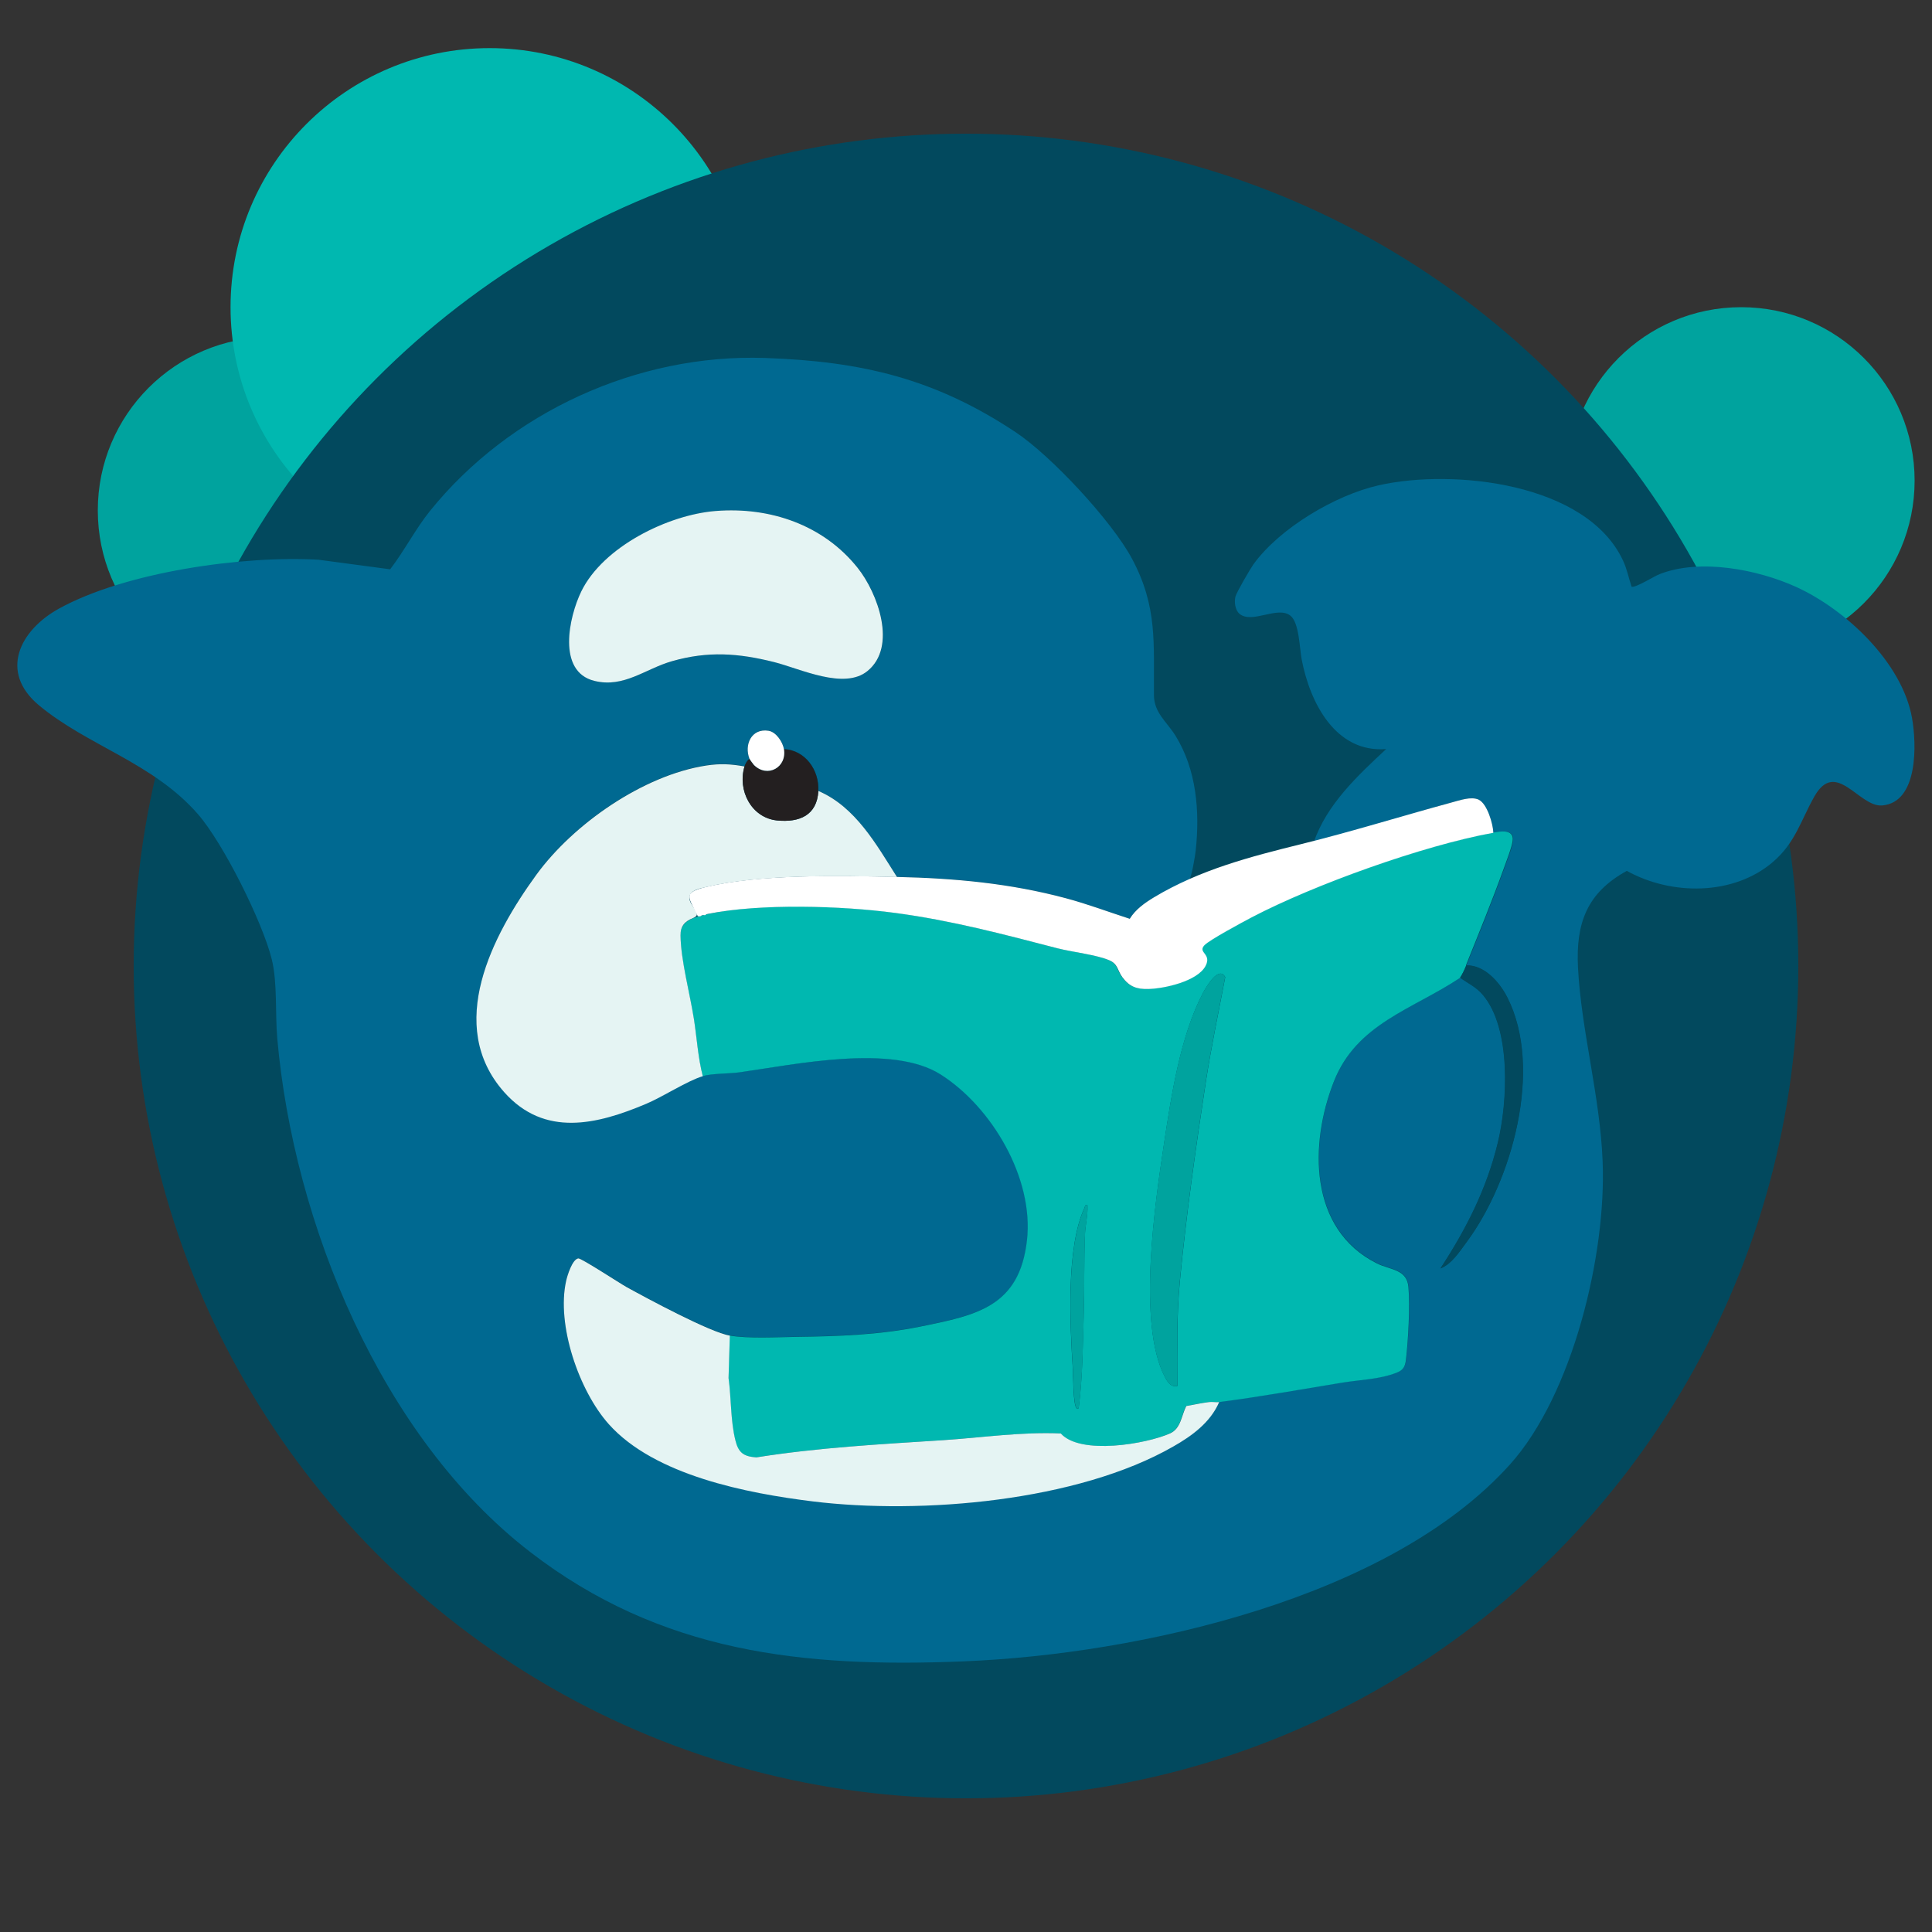
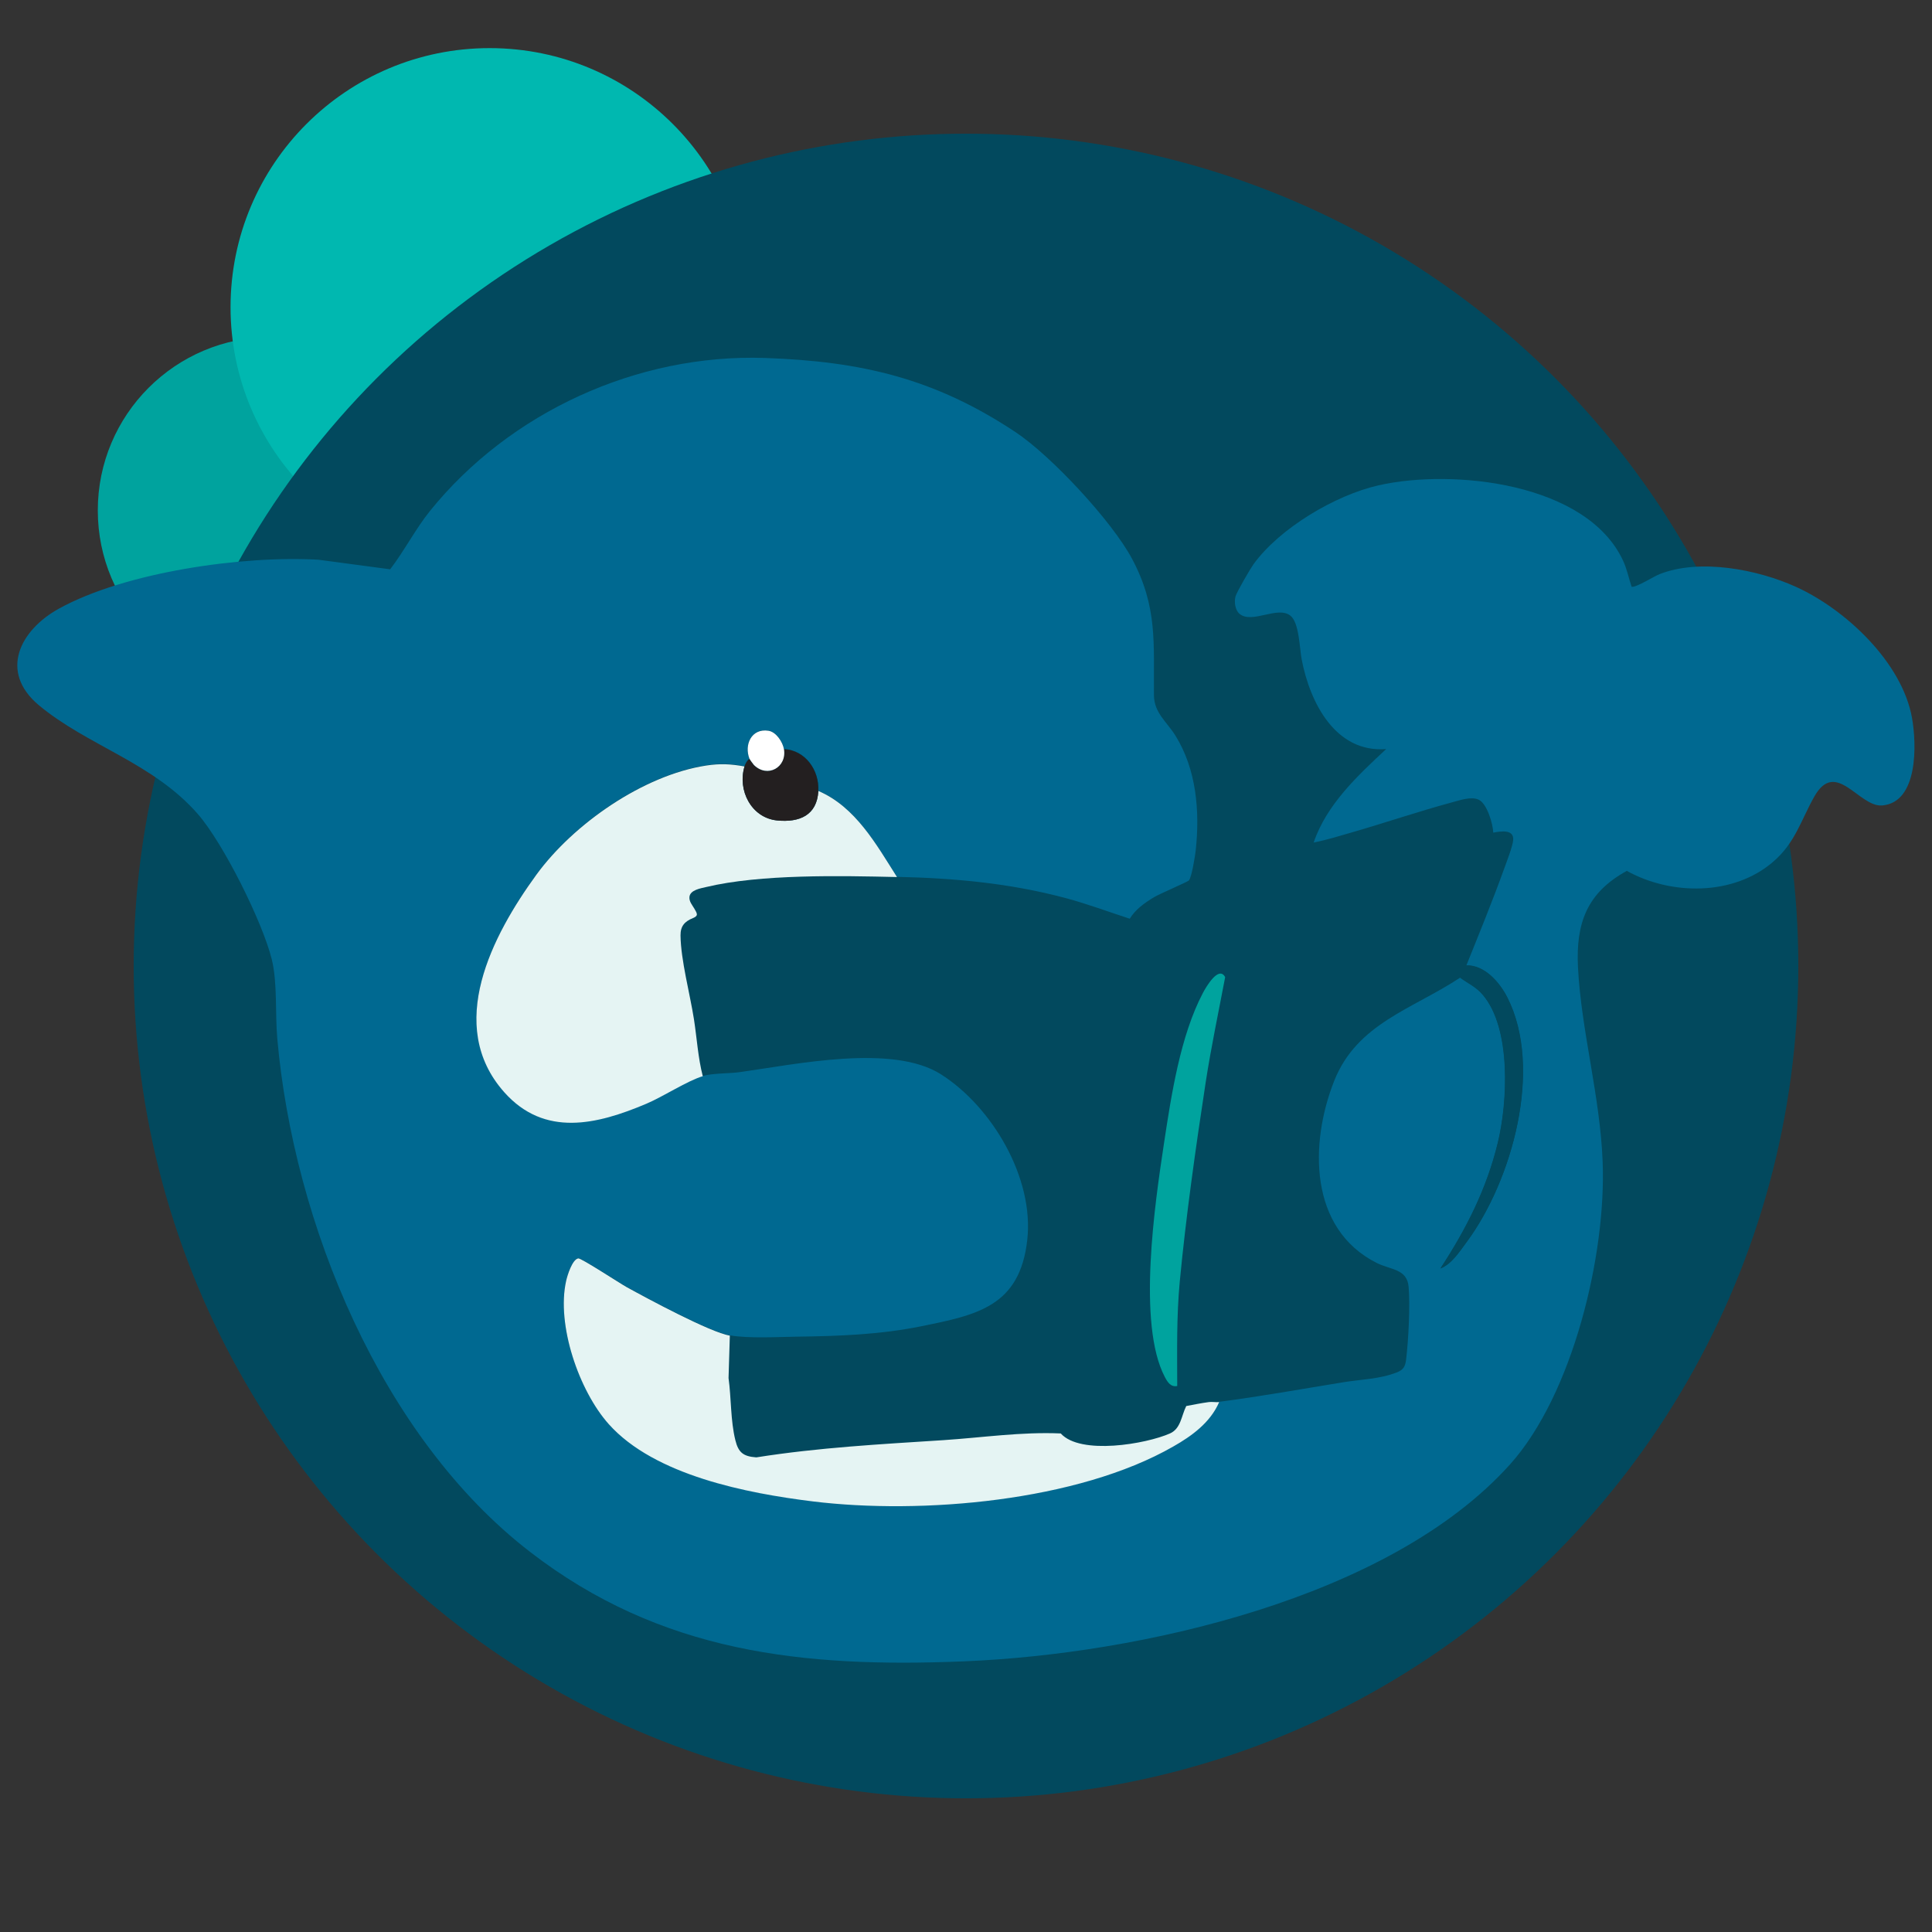
<svg xmlns="http://www.w3.org/2000/svg" id="prize_icons" data-name="prize icons" viewBox="0 0 210 210">
  <rect x="0" y="0" width="210" height="210" fill="#333333" stroke="none" />
  <defs>
    <style>
      .cls-1 {
        fill: #231f20;
      }

      .cls-2 {
        fill: #00a39e;
      }

      .cls-3 {
        fill: #fff;
      }

      .cls-4 {
        fill: #e5f4f3;
      }

      .cls-5 {
        fill: #00b8b0;
      }

      .cls-6 {
        fill: #02495e;
      }

      .cls-7 {
        fill: #006991;
      }
    </style>
  </defs>
  <circle class="cls-2" cx="29.48" cy="55.48" r="18.85" />
-   <circle class="cls-2" cx="189.26" cy="52.24" r="18.85" />
  <circle class="cls-5" cx="53.22" cy="33.39" r="28.16" />
  <circle class="cls-6" cx="105" cy="105" r="90.47" />
  <g id="orca_reading" data-name="orca reading">
-     <path class="cls-7" d="M162.31,90.51c-.03-.95-.67-3.15-1.57-3.58-.84-.4-2.1.07-2.98.3-3.58.97-7.13,2.18-10.69,3.21-1.41.41-2.83.85-4.28,1.14,1.4-4.13,4.78-7.27,7.88-10.16-5.53.43-8.29-5.08-9.18-9.73-.24-1.23-.26-4.02-1.24-4.78-1.4-1.08-4.16.94-5.52-.19-.48-.4-.59-1.3-.44-1.88.13-.48,1.61-3.02,1.96-3.51,2.85-3.93,8.9-7.52,13.61-8.58,8.04-1.82,22.61-.3,26.56,8.19.43.92.61,1.89.93,2.84.47.11,2.4-1.12,3.03-1.37,4.38-1.73,10.65-.52,14.84,1.38,5.41,2.46,11.53,8.21,12.61,14.25.5,2.81.7,9.18-3.25,9.51-2.52.2-5.02-5.12-7.37-.97-1.46,2.58-2.06,5.03-4.51,7.12-4.31,3.69-11.07,3.63-15.87.96-4.33,2.37-5.55,5.67-5.31,10.48.35,6.88,2.4,13.96,2.68,21.11.41,10.08-3.23,25.33-10.09,32.95-13.13,14.59-40.41,20.61-59.33,21.38-17.52.72-32.96-.93-47.17-11.9-16.2-12.5-25.7-35.76-27.47-55.79-.24-2.68.03-6.09-.6-8.62-1.01-4.07-5.27-12.61-8.02-15.77-4.89-5.61-12-7.43-17.29-11.84-4.36-3.64-2.07-8.16,2.17-10.5,7.21-3.99,20.06-5.8,28.22-5.32l7.79,1.04c1.52-1.98,2.76-4.39,4.31-6.32,8.66-10.75,22.55-17.12,36.42-16.65,10.48.36,18.44,2.22,27.23,8.05,3.88,2.57,10.49,9.68,12.68,13.78,2.8,5.25,2.33,9.22,2.38,14.85.02,1.9,1.41,2.88,2.33,4.36,2.29,3.68,2.67,8.23,2.21,12.48-.06.58-.44,2.92-.74,3.27-.14.16-3.2,1.46-3.79,1.82-1.01.61-2.02,1.32-2.64,2.34-2.32-.75-4.6-1.61-6.96-2.24-6.06-1.62-12.07-2.17-18.34-2.31-2.27-3.55-4.5-7.61-8.55-9.36.12-2.23-1.39-4.42-3.74-4.54-.13-.77-.83-1.87-1.68-2-1.84-.28-2.67,1.51-2.06,3.07-.25.14-.46.54-.53.8-1.49-.27-2.67-.33-4.17-.1-6.85,1.05-14.45,6.35-18.46,11.87-4.77,6.56-9.95,16.38-3.49,23.64,4.38,4.92,10.08,3.52,15.43,1.26,1.79-.75,4.54-2.54,6.15-3,1.08-.31,2.88-.25,4.06-.42,6.03-.84,16.57-3.1,21.83.25,5.57,3.55,10.12,11.27,9.37,17.99-.81,7.24-5.45,8.16-11.58,9.4-4.47.9-8.91,1.06-13.45,1.12-2.14.03-5.25.21-7.29-.14-2.17-.37-8.98-4.04-11.23-5.28-.71-.39-4.96-3.18-5.26-3.12-.65.13-1.18,1.85-1.31,2.43-1.08,4.79,1.38,11.96,4.63,15.59,4.99,5.58,15.05,7.52,22.2,8.4,11.78,1.44,28.72.01,39.16-5.97,2.04-1.17,4.03-2.61,4.99-4.83,4.49-.58,8.97-1.39,13.45-2.12,1.96-.32,3.99-.34,5.87-1.08.71-.28.91-.65,1-1.41.25-2.09.45-5.83.27-7.89-.17-1.96-1.96-1.84-3.44-2.58-7.42-3.71-7.33-13.03-4.65-19.8,2.48-6.26,8.52-7.8,13.7-11.23.91.66,1.72.98,2.47,1.87,3.11,3.65,2.7,11.67,1.63,16.07-1.22,5.03-3.43,9.37-6.24,13.67,1.22-.47,2.09-1.85,2.86-2.89,4.91-6.64,8.33-18.84,4.41-26.56-.83-1.64-2.47-3.55-4.46-3.49,1.37-3.41,2.87-7.07,4.11-10.52.27-.76.89-2.33.97-3.05.14-1.27-1.36-1-2.14-.86M77.83,55.54c-5.22.41-12.27,3.91-14.63,8.75-1.35,2.76-2.66,8.73,1.43,9.72,3.2.78,5.52-1.32,8.43-2.14,3.92-1.11,7.22-.88,11.12.1,2.87.72,7.58,3.04,10.13.97,3.26-2.66,1.11-8.48-1.07-11.22-3.72-4.67-9.51-6.64-15.39-6.18" />
-     <path class="cls-5" d="M159.37,104.95c-.19.48-.39.9-.67,1.34-5.17,3.43-11.21,4.96-13.7,11.23-2.68,6.77-2.77,16.09,4.65,19.8,1.47.74,3.27.61,3.44,2.58.18,2.06-.02,5.8-.27,7.89-.09.76-.29,1.13-1,1.41-1.88.74-3.91.76-5.87,1.08-4.47.73-8.95,1.54-13.45,2.12-.36.05-.77-.05-1.13,0-.82.11-1.64.27-2.45.43-.54,1.07-.57,2.45-1.77,2.98-2.6,1.16-9.73,2.39-11.87,0-4.29-.18-8.53.45-12.78.73-6.8.44-13.56.81-20.31,1.87-1.41-.1-1.95-.51-2.28-1.87-.52-2.13-.44-4.59-.74-6.75l.14-4.62c2.04.35,5.15.17,7.29.14,4.54-.06,8.98-.21,13.45-1.12,6.13-1.24,10.77-2.16,11.58-9.4.75-6.72-3.8-14.44-9.37-17.99-5.26-3.36-15.8-1.1-21.83-.25-1.18.17-2.98.11-4.06.42-.51-2.01-.63-4.13-.96-6.19-.43-2.75-1.42-6.42-1.46-9.11-.02-1.39,1.1-1.84,2.26-2.14,1.3-.34,2.61-.55,3.94-.69,3.16-.33,6.35-.36,9.52-.25,2.53.09,5.07.28,7.58.62,6.14.82,11.73,2.31,17.67,3.85,1.61.41,4.26.7,5.64,1.31.92.4.85,1.08,1.39,1.82.76,1.04,1.58,1.33,2.85,1.29,1.76-.05,5.3-.84,6.19-2.49.73-1.36-.88-1.44-.12-2.26.56-.59,4.18-2.53,5.13-3.03,6.84-3.58,18.73-7.84,26.28-9.2.78-.14,2.28-.41,2.14.86-.08.72-.7,2.29-.97,3.05-1.24,3.45-2.74,7.11-4.11,10.52M127.97,150.65c0-3.78-.08-7.53.27-11.29.67-7.09,1.75-14.71,2.83-21.76.59-3.83,1.39-7.59,2.11-11.39-.7-1.29-2.06,1.04-2.42,1.72-2.46,4.68-3.44,11.14-4.23,16.35-.98,6.49-2.93,19.64.09,25.39.29.55.64,1.13,1.36.98M118.21,131.01c-.35-.06-.23.07-.33.27-2.03,4.35-1.57,12.8-1.27,17.57.04.67.03,3.85.4,4.21.2.2.24-.01.26-.2.41-3.28.43-6.85.53-10.16.09-2.83.01-5.72.13-8.55.04-1.01.33-2.1.27-3.13" />
+     <path class="cls-7" d="M162.31,90.51c-.03-.95-.67-3.15-1.57-3.58-.84-.4-2.1.07-2.98.3-3.58.97-7.13,2.18-10.69,3.21-1.41.41-2.83.85-4.28,1.14,1.4-4.13,4.78-7.27,7.88-10.16-5.53.43-8.29-5.08-9.18-9.73-.24-1.23-.26-4.02-1.24-4.78-1.4-1.08-4.16.94-5.52-.19-.48-.4-.59-1.3-.44-1.88.13-.48,1.61-3.02,1.96-3.51,2.85-3.93,8.9-7.52,13.61-8.58,8.04-1.82,22.61-.3,26.56,8.19.43.92.61,1.89.93,2.84.47.11,2.4-1.12,3.03-1.37,4.38-1.73,10.65-.52,14.84,1.38,5.41,2.46,11.53,8.21,12.61,14.25.5,2.81.7,9.18-3.25,9.51-2.52.2-5.02-5.12-7.37-.97-1.46,2.58-2.06,5.03-4.51,7.12-4.31,3.69-11.07,3.63-15.87.96-4.33,2.37-5.55,5.67-5.31,10.48.35,6.88,2.4,13.96,2.68,21.11.41,10.08-3.23,25.33-10.09,32.95-13.13,14.59-40.41,20.61-59.33,21.38-17.52.72-32.96-.93-47.17-11.9-16.2-12.5-25.7-35.76-27.47-55.79-.24-2.68.03-6.09-.6-8.62-1.01-4.07-5.27-12.61-8.02-15.77-4.89-5.61-12-7.43-17.29-11.84-4.36-3.64-2.07-8.16,2.17-10.5,7.21-3.99,20.06-5.8,28.22-5.32l7.79,1.04c1.52-1.98,2.76-4.39,4.31-6.32,8.66-10.75,22.55-17.12,36.42-16.65,10.48.36,18.44,2.22,27.23,8.05,3.88,2.57,10.49,9.68,12.68,13.78,2.8,5.25,2.33,9.22,2.38,14.85.02,1.9,1.41,2.88,2.33,4.36,2.29,3.68,2.67,8.23,2.21,12.48-.06.58-.44,2.92-.74,3.27-.14.16-3.2,1.46-3.79,1.82-1.01.61-2.02,1.32-2.64,2.34-2.32-.75-4.6-1.61-6.96-2.24-6.06-1.62-12.07-2.17-18.34-2.31-2.27-3.55-4.5-7.61-8.55-9.36.12-2.23-1.39-4.42-3.74-4.54-.13-.77-.83-1.87-1.68-2-1.84-.28-2.67,1.51-2.06,3.07-.25.14-.46.54-.53.8-1.49-.27-2.67-.33-4.17-.1-6.85,1.05-14.45,6.35-18.46,11.87-4.77,6.56-9.95,16.38-3.49,23.64,4.38,4.92,10.08,3.52,15.43,1.26,1.79-.75,4.54-2.54,6.15-3,1.08-.31,2.88-.25,4.06-.42,6.03-.84,16.57-3.1,21.83.25,5.57,3.55,10.12,11.27,9.37,17.99-.81,7.24-5.45,8.16-11.58,9.4-4.47.9-8.91,1.06-13.45,1.12-2.14.03-5.25.21-7.29-.14-2.17-.37-8.98-4.04-11.23-5.28-.71-.39-4.96-3.18-5.26-3.12-.65.13-1.18,1.85-1.31,2.43-1.08,4.79,1.38,11.96,4.63,15.59,4.99,5.58,15.05,7.52,22.2,8.4,11.78,1.44,28.72.01,39.16-5.97,2.04-1.17,4.03-2.61,4.99-4.83,4.49-.58,8.97-1.39,13.45-2.12,1.96-.32,3.99-.34,5.87-1.08.71-.28.91-.65,1-1.41.25-2.09.45-5.83.27-7.89-.17-1.96-1.96-1.84-3.44-2.58-7.42-3.71-7.33-13.03-4.65-19.8,2.48-6.26,8.52-7.8,13.7-11.23.91.66,1.72.98,2.47,1.87,3.11,3.65,2.7,11.67,1.63,16.07-1.22,5.03-3.43,9.37-6.24,13.67,1.22-.47,2.09-1.85,2.86-2.89,4.91-6.64,8.33-18.84,4.41-26.56-.83-1.64-2.47-3.55-4.46-3.49,1.37-3.41,2.87-7.07,4.11-10.52.27-.76.89-2.33.97-3.05.14-1.27-1.36-1-2.14-.86M77.83,55.54" />
    <path class="cls-4" d="M80.93,83.3c-.79,2.59.73,5.59,3.54,5.88,2.42.24,4.34-.55,4.48-3.21,4.05,1.74,6.29,5.8,8.55,9.36-6.17-.14-14.84-.33-20.76,1.09-.58.14-1.72.31-1.8,1.07-.05.49.3.88.53,1.27.32.55.47.78-.15,1.03-.9.37-1.36.87-1.35,1.89.03,2.68,1.03,6.36,1.46,9.11.32,2.06.44,4.18.96,6.19-1.61.46-4.36,2.25-6.15,3-5.35,2.26-11.05,3.66-15.43-1.26-6.46-7.26-1.28-17.08,3.49-23.64,4.02-5.52,11.62-10.82,18.46-11.87,1.51-.23,2.69-.17,4.17.1" />
    <path class="cls-4" d="M79.33,145.17l-.14,4.62c.3,2.16.21,4.62.74,6.75.33,1.35.87,1.77,2.28,1.87,6.75-1.07,13.51-1.43,20.31-1.87,4.26-.28,8.49-.92,12.78-.73,2.14,2.38,9.27,1.15,11.87,0,1.19-.53,1.23-1.9,1.77-2.98.81-.15,1.63-.32,2.45-.43.36-.05.78.04,1.13,0-.96,2.22-2.95,3.67-4.99,4.83-10.43,5.98-27.38,7.41-39.16,5.97-7.15-.88-17.21-2.82-22.2-8.4-3.24-3.63-5.71-10.8-4.63-15.59.13-.58.66-2.31,1.31-2.43.3-.06,4.55,2.73,5.26,3.12,2.25,1.24,9.06,4.91,11.23,5.28" />
-     <path class="cls-4" d="M77.83,55.54c5.88-.46,11.67,1.51,15.39,6.18,2.19,2.74,4.33,8.57,1.07,11.22-2.54,2.07-7.26-.24-10.13-.97-3.9-.98-7.2-1.22-11.12-.1-2.91.83-5.22,2.93-8.43,2.14-4.09-1-2.77-6.96-1.43-9.72,2.36-4.85,9.41-8.34,14.63-8.75" />
    <path class="cls-1" d="M88.95,85.97c-.14,2.65-2.06,3.45-4.48,3.21-2.82-.28-4.33-3.29-3.54-5.88.08-.26.28-.66.53-.8.01.04.43.61.48.66,1.47,1.46,3.6.27,3.26-1.73,2.35.12,3.86,2.31,3.74,4.54" />
    <path class="cls-3" d="M85.21,81.42c.34,1.99-1.79,3.18-3.26,1.73-.05-.05-.47-.62-.48-.66-.61-1.55.22-3.35,2.06-3.06.84.13,1.55,1.23,1.68,2" />
    <path class="cls-6" d="M158.7,106.28c.28-.44.47-.85.67-1.34,1.99-.05,3.63,1.85,4.46,3.49,3.92,7.73.51,19.93-4.41,26.56-.77,1.04-1.64,2.42-2.86,2.89,2.81-4.3,5.02-8.64,6.24-13.67,1.07-4.4,1.48-12.42-1.63-16.07-.76-.89-1.57-1.21-2.47-1.87" />
    <path class="cls-2" d="M127.97,150.65c-.72.15-1.07-.43-1.36-.98-3.02-5.76-1.07-18.9-.09-25.39.79-5.21,1.77-11.68,4.23-16.35.36-.69,1.73-3.01,2.42-1.72-.72,3.8-1.52,7.57-2.11,11.39-1.08,7.06-2.16,14.67-2.83,21.76-.35,3.76-.28,7.51-.27,11.29" />
-     <path class="cls-2" d="M118.21,131.01c.06,1.03-.23,2.12-.27,3.13-.12,2.84-.05,5.72-.13,8.55-.1,3.32-.12,6.88-.53,10.16-.02.18-.07.39-.26.2-.36-.37-.36-3.54-.4-4.21-.3-4.77-.76-13.22,1.27-17.57.09-.2-.02-.33.33-.27" />
-     <path class="cls-3" d="M160.75,86.93c-.84-.4-2.1.07-2.98.3-5.44,1.48-10.82,3.16-16.29,4.51-5.63,1.39-11.02,2.79-16.04,5.79-1.01.61-2.02,1.32-2.64,2.34-2.32-.75-4.6-1.61-6.96-2.24-6.06-1.62-12.07-2.17-18.34-2.31-6.17-.14-14.84-.33-20.76,1.09-2.68.64-1.83,1.16-.89,3.19.07-.02.19.02.27,0,.01,0,.08-.09.27-.13.08-.02.19.02.27,0,.01,0,.05-.09.27-.13,5.72-1.16,14.54-.89,20.36-.11,6.14.82,11.73,2.31,17.67,3.85,1.61.41,4.26.7,5.64,1.31.92.4.85,1.08,1.39,1.82.76,1.04,1.58,1.33,2.85,1.29,1.76-.05,5.3-.84,6.19-2.49.73-1.36-.88-1.44-.12-2.26.56-.59,4.18-2.53,5.13-3.03,6.84-3.58,18.73-7.84,26.28-9.2-.03-.95-.67-3.15-1.57-3.58" />
  </g>
</svg>